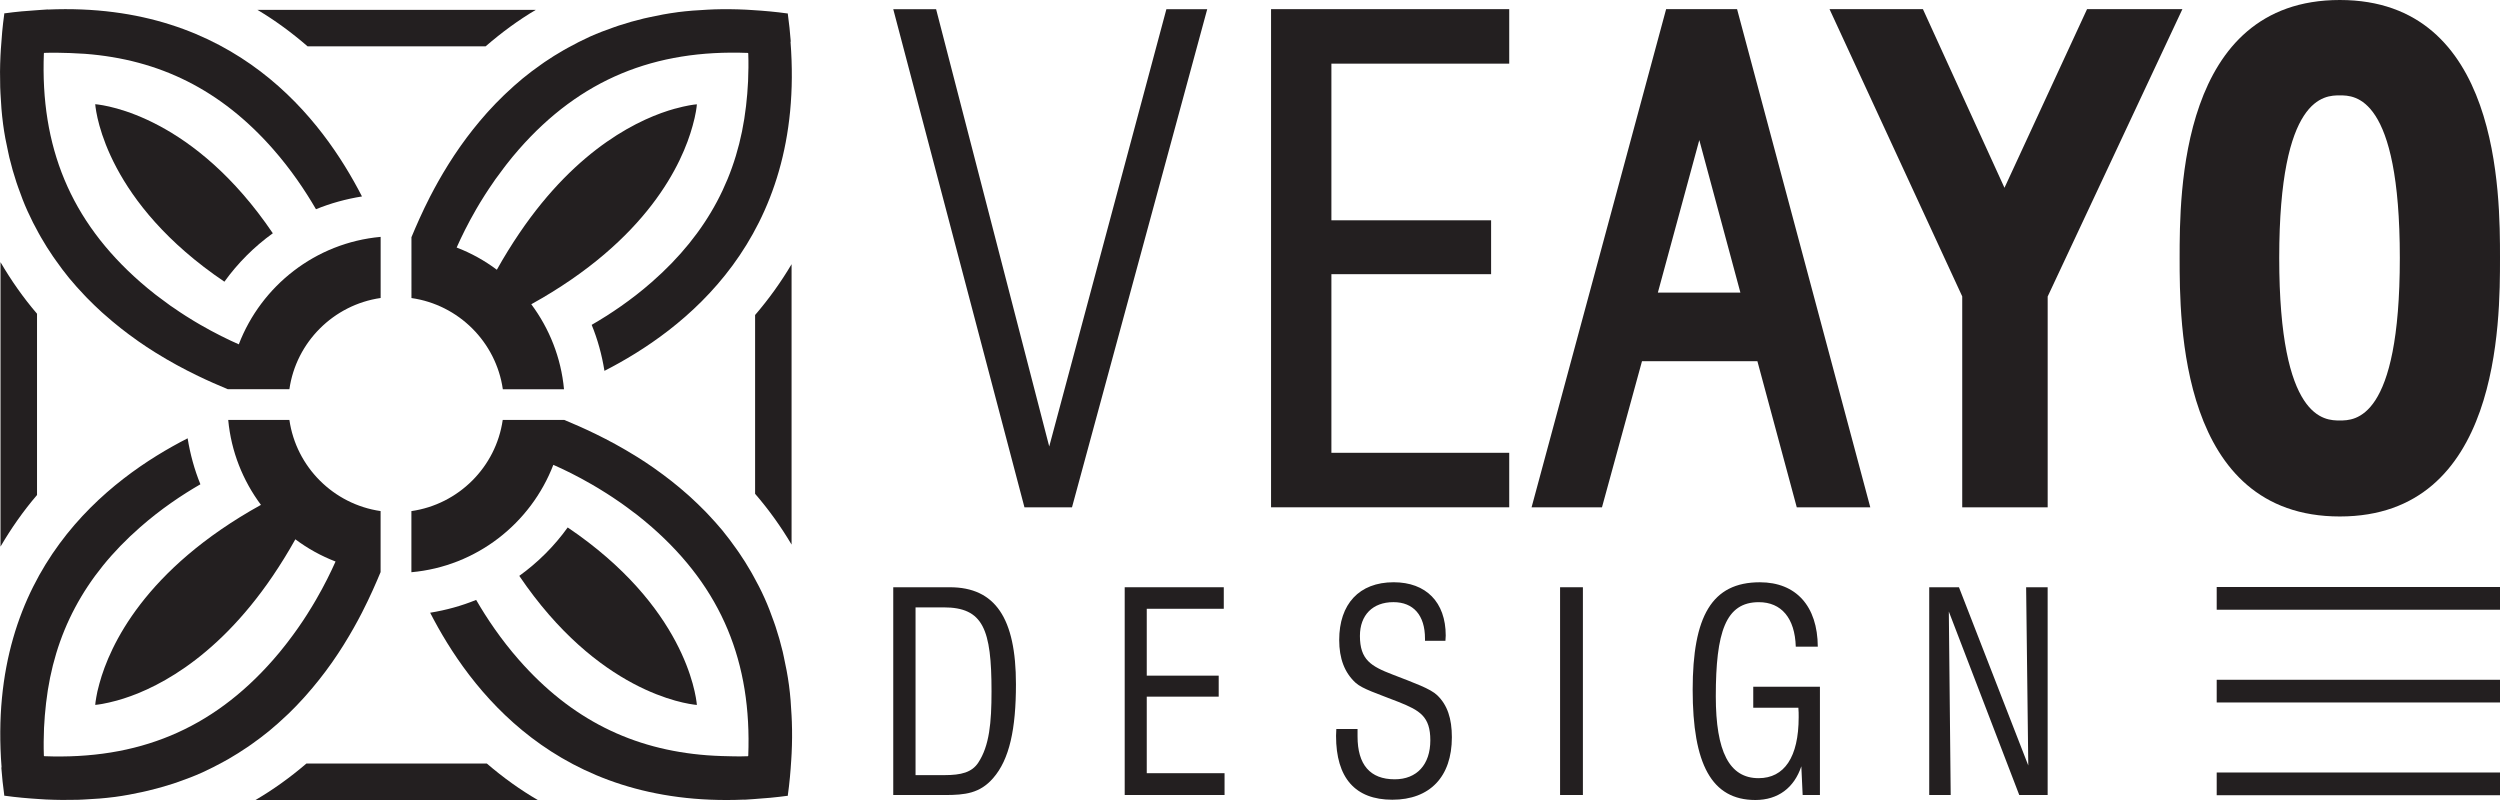
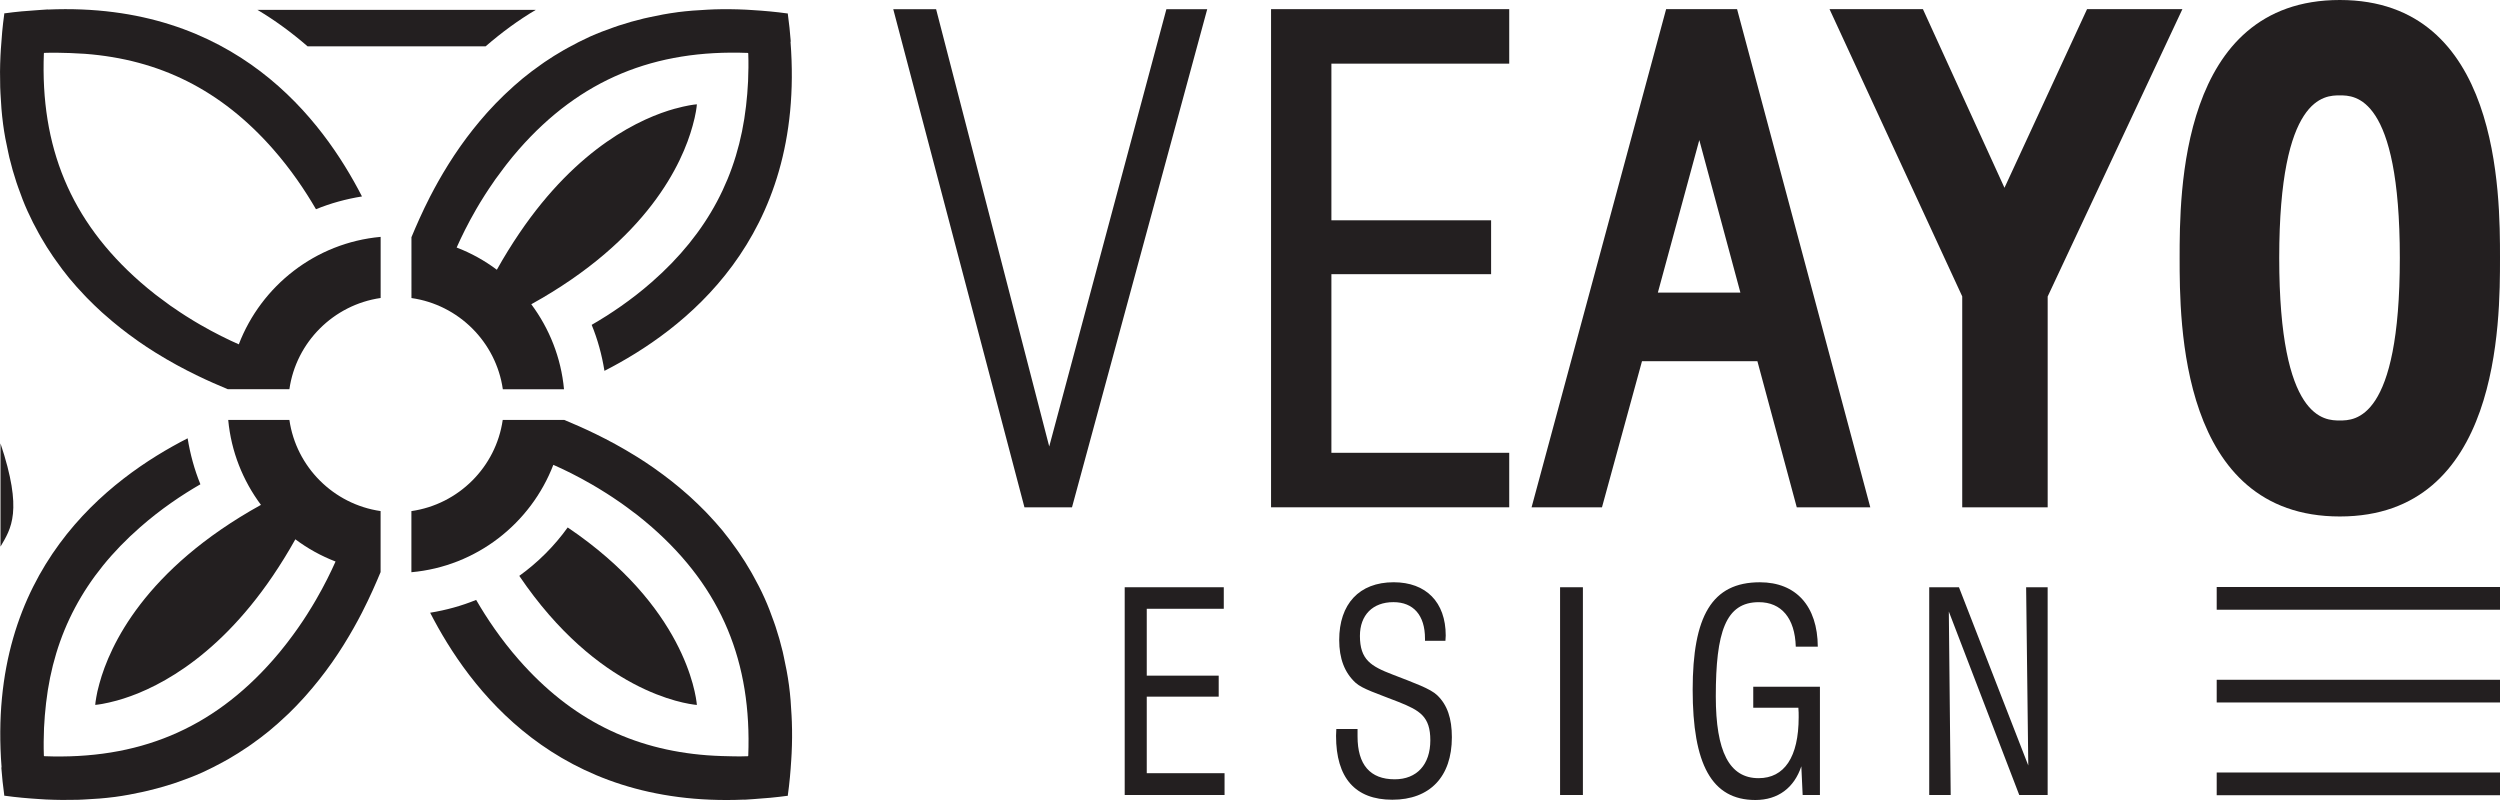
<svg xmlns="http://www.w3.org/2000/svg" version="1.1" id="Layer_1" x="0px" y="0px" width="100px" height="32px" viewBox="0 0 100 32" enable-background="new 0 0 100 32" xml:space="preserve">
  <g>
    <g>
      <g>
        <g>
          <g>
            <path fill="#231F20" d="M24.178,14.834c-0.103-0.641-0.272-1.257-0.511-1.84c0.747-0.431,1.583-0.991,2.404-1.711       c2.251-1.97,3.453-4.277,3.77-7.039c0.039-0.327,0.065-0.657,0.082-0.995c0.014-0.365,0.022-0.733,0.007-1.113l-0.013-0.019       c-3.733-0.144-6.701,1.056-9.158,3.854c-0.175,0.2-0.341,0.401-0.497,0.602c-0.036,0.046-0.067,0.09-0.103,0.135       c-0.121,0.158-0.239,0.317-0.349,0.471c-0.026,0.037-0.05,0.074-0.075,0.111c-0.116,0.167-0.228,0.332-0.332,0.496       c-0.011,0.016-0.021,0.033-0.032,0.051c-0.114,0.181-0.226,0.361-0.325,0.535c-0.338,0.585-0.594,1.11-0.78,1.529       c0.58,0.223,1.118,0.522,1.608,0.889c0.294-0.527,0.594-1.008,0.897-1.456c0.001-0.001,0.002-0.002,0.002-0.003       c2.354-3.476,4.9-4.618,6.229-4.986c0.007,0,0.012-0.002,0.018-0.003c0.103-0.029,0.2-0.054,0.287-0.073       c0.013-0.003,0.023-0.006,0.036-0.008c0.078-0.017,0.152-0.033,0.214-0.044c0.023-0.004,0.039-0.006,0.058-0.01       c0.048-0.007,0.098-0.017,0.133-0.021c0.055-0.007,0.097-0.012,0.127-0.014c-0.002,0.028-0.006,0.07-0.013,0.122       c-0.005,0.039-0.013,0.088-0.021,0.139c-0.004,0.018-0.005,0.031-0.009,0.051c-0.011,0.062-0.026,0.135-0.043,0.213       c-0.003,0.013-0.005,0.023-0.008,0.036c-0.019,0.087-0.044,0.184-0.073,0.286c0,0.004-0.002,0.01-0.004,0.015       c-0.408,1.492-1.793,4.556-6.453,7.136c0.72,0.967,1.192,2.133,1.309,3.4h-2.447c-0.271-1.885-1.767-3.379-3.655-3.648V9.476       c0.002,0,0.004,0,0.005,0.001c0.176-0.422,0.417-0.981,0.742-1.616c0.003-0.003,0.005-0.007,0.006-0.01       c0.203-0.393,0.437-0.815,0.709-1.25c0.015-0.023,0.028-0.045,0.042-0.067c0.13-0.208,0.269-0.417,0.417-0.629       c0.021-0.029,0.04-0.057,0.06-0.086c0.302-0.425,0.64-0.856,1.017-1.28c0.033-0.036,0.064-0.072,0.097-0.107       c0.183-0.202,0.374-0.399,0.576-0.595c0.037-0.037,0.076-0.073,0.115-0.109c0.211-0.199,0.428-0.396,0.659-0.586       c0.003-0.003,0.007-0.006,0.011-0.009c0.228-0.188,0.469-0.368,0.718-0.543c0.05-0.036,0.101-0.072,0.151-0.107       c0.246-0.167,0.502-0.328,0.77-0.481c0.055-0.032,0.111-0.063,0.167-0.093c0.279-0.154,0.565-0.301,0.866-0.438       c0.01-0.004,0.018-0.009,0.028-0.013c0.302-0.134,0.617-0.255,0.941-0.367c0.067-0.024,0.131-0.047,0.2-0.069       c0.322-0.106,0.655-0.201,1-0.283c0.07-0.017,0.143-0.032,0.214-0.047c0.362-0.081,0.734-0.151,1.123-0.202       c0.007-0.001,0.015-0.003,0.021-0.004c0.39-0.05,0.797-0.08,1.213-0.1c0.08-0.004,0.158-0.007,0.241-0.011       c0.41-0.013,0.834-0.009,1.27,0.012c0.085,0.003,0.172,0.01,0.256,0.016c0.461,0.028,0.933,0.069,1.424,0.138L31.512,0.55       c0.053,0.38,0.09,0.747,0.118,1.109l-0.009,0.015C32.235,9.582,27.303,13.234,24.178,14.834z" />
-             <path fill="#231F20" d="M31.663,10.568v11.215c-0.422-0.713-0.907-1.392-1.459-2.031V12.6       C30.755,11.959,31.241,11.281,31.663,10.568z" />
            <path fill="#231F20" d="M21.432,0.394c-0.684,0.405-1.354,0.894-2.007,1.459h-7.122c-0.652-0.565-1.325-1.054-2.007-1.459       H21.432z" />
            <path fill="#231F20" d="M0.019,2.225C0.023,2.14,0.03,2.054,0.034,1.969c0.029-0.46,0.069-0.931,0.138-1.421L0.165,0.536       C0.644,0.469,1.103,0.43,1.552,0.402c0.098-0.006,0.199-0.016,0.295-0.02C1.869,0.381,1.89,0.378,1.913,0.377l0.002,0.005       c7.497-0.323,11.002,4.436,12.564,7.476c-0.641,0.103-1.258,0.273-1.84,0.511c-0.433-0.746-0.993-1.58-1.713-2.401       C8.839,3.592,6.379,2.38,3.401,2.153C3.208,2.139,3.011,2.131,2.814,2.122c-0.345-0.01-0.689-0.021-1.046-0.007L1.755,2.134       C1.61,5.862,2.809,8.827,5.611,11.281c0.2,0.175,0.401,0.34,0.601,0.497c0.047,0.038,0.094,0.07,0.141,0.106       c0.156,0.12,0.312,0.236,0.466,0.345c0.039,0.028,0.077,0.052,0.117,0.078c0.164,0.115,0.327,0.224,0.488,0.326       c0.021,0.014,0.042,0.027,0.066,0.041c0.176,0.112,0.351,0.218,0.52,0.315c0.591,0.341,1.121,0.599,1.542,0.785       c0.901-2.346,3.072-4.063,5.674-4.299v2.445c-1.884,0.273-3.38,1.765-3.65,3.648H9.111c-0.689-0.286-1.736-0.745-2.881-1.458       c-0.015-0.009-0.03-0.019-0.045-0.028c-0.213-0.133-0.427-0.275-0.644-0.426c-0.023-0.016-0.047-0.033-0.07-0.051       c-0.433-0.304-0.866-0.644-1.294-1.025c-0.035-0.029-0.067-0.058-0.101-0.088c-0.202-0.184-0.402-0.377-0.6-0.579       c-0.035-0.037-0.068-0.073-0.104-0.11c-0.202-0.212-0.401-0.432-0.593-0.665c-0.001,0-0.003-0.002-0.003-0.002       c-0.189-0.23-0.371-0.474-0.548-0.726c-0.035-0.048-0.071-0.096-0.104-0.147c-0.169-0.247-0.331-0.502-0.484-0.77       c-0.032-0.054-0.062-0.11-0.093-0.165C1.392,9.05,1.245,8.763,1.109,8.461C1.104,8.454,1.101,8.445,1.098,8.437       C0.961,8.136,0.841,7.82,0.727,7.495C0.704,7.429,0.68,7.364,0.658,7.296c-0.107-0.321-0.201-0.653-0.285-1       c-0.017-0.07-0.03-0.141-0.046-0.212C0.246,5.724,0.174,5.353,0.123,4.964c0-0.007-0.001-0.014-0.002-0.021       C0.069,4.555,0.039,4.149,0.019,3.734c-0.003-0.082-0.008-0.16-0.011-0.242C-0.004,3.083-0.002,2.66,0.019,2.225z" />
-             <path fill="#231F20" d="M10.913,9.331c-0.746,0.537-1.399,1.19-1.937,1.937c-4.657-3.147-5.128-6.649-5.167-7.1       C4.281,4.211,7.773,4.695,10.913,9.331z" />
            <path fill="#231F20" d="M7.505,17.532c0.104,0.64,0.273,1.255,0.511,1.839c-0.748,0.432-1.583,0.992-2.405,1.713       c-2.25,1.969-3.451,4.277-3.768,7.037c-0.038,0.326-0.065,0.658-0.082,0.996c-0.013,0.365-0.021,0.732-0.006,1.113l0.013,0.018       c3.733,0.144,6.7-1.055,9.157-3.854c0.175-0.198,0.341-0.4,0.497-0.601c0.036-0.045,0.068-0.09,0.104-0.135       c0.12-0.158,0.238-0.315,0.348-0.472c0.027-0.036,0.051-0.072,0.077-0.11c0.115-0.166,0.228-0.332,0.33-0.495       c0.012-0.018,0.021-0.034,0.032-0.052c0.115-0.182,0.225-0.361,0.325-0.535c0.34-0.586,0.597-1.113,0.784-1.533       c-0.58-0.223-1.119-0.523-1.608-0.889c-0.294,0.527-0.596,1.012-0.9,1.461l-0.001,0.002C8.556,26.51,6.01,27.653,4.683,28.02       c-0.007,0.001-0.012,0.003-0.019,0.005c-0.104,0.027-0.2,0.053-0.287,0.072c-0.013,0.004-0.023,0.005-0.035,0.008       c-0.079,0.018-0.152,0.033-0.215,0.044c-0.023,0.005-0.038,0.007-0.058,0.011c-0.048,0.007-0.097,0.016-0.134,0.021       c-0.054,0.006-0.095,0.012-0.126,0.015c0.002-0.029,0.007-0.07,0.013-0.122c0.006-0.038,0.014-0.089,0.022-0.138       c0.003-0.018,0.005-0.031,0.008-0.051c0.01-0.063,0.025-0.137,0.042-0.215c0.003-0.012,0.005-0.021,0.008-0.035       c0.021-0.087,0.045-0.184,0.073-0.286c0.002-0.005,0.003-0.011,0.004-0.015c0.409-1.492,1.795-4.557,6.459-7.139       c-0.721-0.967-1.192-2.131-1.309-3.397h2.447c0.271,1.882,1.766,3.373,3.648,3.645v2.444c-0.001-0.001-0.001-0.001-0.001-0.001       c-0.177,0.423-0.418,0.983-0.745,1.62c-0.002,0.003-0.004,0.006-0.005,0.01c-0.203,0.394-0.438,0.814-0.709,1.25       c-0.014,0.021-0.026,0.044-0.041,0.066c-0.13,0.208-0.27,0.418-0.417,0.63c-0.02,0.028-0.04,0.057-0.06,0.085       c-0.302,0.427-0.64,0.856-1.017,1.28c-0.032,0.036-0.063,0.071-0.096,0.107c-0.182,0.202-0.374,0.4-0.575,0.596       c-0.038,0.036-0.077,0.072-0.116,0.108c-0.211,0.199-0.428,0.396-0.66,0.586c-0.003,0.003-0.007,0.006-0.011,0.01       c-0.229,0.188-0.47,0.367-0.718,0.543c-0.05,0.034-0.1,0.07-0.152,0.105c-0.246,0.168-0.502,0.328-0.768,0.482       c-0.056,0.031-0.113,0.062-0.168,0.093c-0.278,0.153-0.565,0.301-0.865,0.438c-0.011,0.003-0.02,0.008-0.03,0.013       c-0.3,0.135-0.616,0.255-0.939,0.368c-0.066,0.022-0.132,0.047-0.202,0.069c-0.321,0.105-0.654,0.199-1,0.281       c-0.069,0.018-0.142,0.032-0.214,0.049c-0.362,0.08-0.733,0.151-1.122,0.203c-0.007,0-0.015,0.001-0.022,0.002       c-0.388,0.051-0.796,0.082-1.213,0.101c-0.08,0.004-0.158,0.009-0.24,0.011C2.707,32.003,2.282,32,1.846,31.98       c-0.085-0.004-0.17-0.01-0.256-0.016c-0.46-0.028-0.933-0.069-1.425-0.138l0.006-0.012c-0.053-0.38-0.09-0.747-0.118-1.109       l0.01-0.014C-0.551,22.785,4.38,19.13,7.505,17.532z" />
-             <path fill="#231F20" d="M0.02,21.865V10.486c0.423,0.724,0.906,1.416,1.461,2.064v7.25C0.926,20.449,0.443,21.141,0.02,21.865z       " />
-             <path fill="#231F20" d="M10.219,32c0.692-0.404,1.374-0.89,2.038-1.459h7.216c0.662,0.569,1.344,1.055,2.037,1.459H10.219z" />
+             <path fill="#231F20" d="M0.02,21.865V10.486v7.25C0.926,20.449,0.443,21.141,0.02,21.865z       " />
            <path fill="#231F20" d="M31.665,30.141c-0.004,0.084-0.01,0.17-0.015,0.256c-0.028,0.462-0.069,0.931-0.138,1.421l0.005,0.012       c-0.478,0.065-0.936,0.106-1.386,0.135c-0.098,0.006-0.198,0.014-0.295,0.02c-0.021,0-0.043,0.003-0.064,0.004l-0.003-0.004       c-7.497,0.323-11.001-4.436-12.563-7.476c0.64-0.104,1.257-0.274,1.84-0.513c0.432,0.746,0.993,1.581,1.713,2.401       c2.087,2.376,4.545,3.588,7.524,3.814c0.194,0.016,0.392,0.023,0.587,0.031c0.345,0.011,0.69,0.021,1.047,0.007l0.013-0.018       c0.145-3.729-1.055-6.693-3.858-9.148c-0.199-0.174-0.4-0.338-0.599-0.496c-0.047-0.037-0.095-0.069-0.142-0.105       c-0.156-0.119-0.312-0.236-0.467-0.345c-0.039-0.027-0.077-0.052-0.114-0.078c-0.165-0.114-0.33-0.225-0.489-0.325       c-0.022-0.016-0.044-0.027-0.068-0.042c-0.176-0.112-0.352-0.218-0.52-0.315c-0.588-0.34-1.118-0.599-1.54-0.783       c-0.902,2.344-3.073,4.061-5.677,4.295v-2.445c1.886-0.271,3.382-1.762,3.653-3.646h2.464c0.689,0.286,1.735,0.746,2.88,1.459       c0.014,0.009,0.029,0.018,0.045,0.027c0.212,0.133,0.427,0.274,0.644,0.426c0.023,0.017,0.047,0.034,0.07,0.051       c0.432,0.304,0.868,0.644,1.295,1.024c0.033,0.029,0.067,0.059,0.101,0.09c0.202,0.184,0.402,0.377,0.6,0.578       c0.036,0.037,0.069,0.073,0.104,0.109c0.201,0.213,0.401,0.434,0.593,0.665c0,0.002,0.001,0.003,0.001,0.003       c0.19,0.23,0.371,0.475,0.548,0.725c0.036,0.05,0.071,0.098,0.104,0.148c0.168,0.245,0.33,0.502,0.483,0.768       c0.032,0.056,0.062,0.111,0.093,0.167c0.154,0.277,0.304,0.563,0.439,0.866c0.004,0.008,0.008,0.016,0.012,0.025       c0.135,0.3,0.256,0.617,0.37,0.941c0.023,0.065,0.047,0.131,0.069,0.199c0.106,0.321,0.202,0.654,0.284,0.998       c0.017,0.07,0.032,0.142,0.046,0.213c0.08,0.361,0.152,0.732,0.204,1.12c0.001,0.009,0.003,0.015,0.003,0.022       c0.052,0.388,0.082,0.794,0.102,1.209c0.003,0.08,0.008,0.158,0.011,0.241C31.689,29.283,31.686,29.705,31.665,30.141z" />
            <path fill="#231F20" d="M20.771,23.035c0.746-0.537,1.4-1.189,1.937-1.937c4.657,3.147,5.127,6.649,5.167,7.1       C27.402,28.154,23.909,27.669,20.771,23.035z" />
          </g>
        </g>
        <polygon fill="#231F20" points="41.969,17.859 37.444,0.367 35.73,0.367 40.978,20.292 42.88,20.292 48.289,0.367 46.656,0.367         " />
        <polygon fill="#231F20" points="50.842,20.292 60.369,20.292 60.369,18.112 53.256,18.112 53.256,10.967 59.644,10.967      59.644,8.812 53.256,8.812 53.256,2.546 60.369,2.546 60.369,0.366 50.842,0.366    " />
        <path fill="#231F20" d="M66.645,0.366l-5.382,19.927h2.816l1.601-5.845h4.616l1.575,5.845h2.941L69.483,0.366H66.645z      M66.314,11.705l1.658-6.103l1.644,6.103H66.314z" />
        <polygon fill="#231F20" points="83.482,0.366 80.179,7.512 76.917,0.366 73.181,0.366 78.489,11.856 78.489,20.292      81.907,20.292 81.907,11.86 87.296,0.366    " />
        <path fill="#231F20" d="M93.593,0c-6.408,0-6.408,7.766-6.408,10.318c0,2.558,0,10.341,6.408,10.341     c6.407,0,6.407-7.783,6.407-10.341C100,7.765,100,0,93.593,0z M93.593,16.819c-0.6,0-2.424,0-2.424-6.501     c0-6.503,1.824-6.503,2.424-6.503c0.593,0,2.4,0,2.4,6.503C95.994,16.819,94.187,16.819,93.593,16.819z" />
        <g>
          <g>
            <rect x="88.668" y="23.48" fill="#231F20" width="11.332" height="0.909" />
            <rect x="88.668" y="27.191" fill="#231F20" width="11.332" height="0.908" />
            <rect x="88.668" y="30.9" fill="#231F20" width="11.332" height="0.909" />
          </g>
          <g>
-             <path fill="#231F20" d="M35.73,23.49h2.262c1.818,0,2.646,1.237,2.646,3.879c0,1.779-0.255,3.006-0.914,3.758       c-0.53,0.607-1.116,0.674-1.934,0.674H35.73V23.49z M37.78,31.005c0.67,0,1.094-0.111,1.35-0.498       c0.446-0.674,0.531-1.604,0.531-2.852c0-2.486-0.33-3.36-1.914-3.36h-1.125v6.71H37.78z" />
            <path fill="#231F20" d="M44.989,23.49h3.962v0.861H45.87v2.675h2.878v0.84H45.87v3.062h3.112V31.8h-3.994V23.49z" />
            <path fill="#231F20" d="M54.302,29.16c0,0.154,0,0.243,0,0.298c0,1.128,0.499,1.714,1.487,1.714       c0.882,0,1.424-0.586,1.424-1.56c0-0.95-0.415-1.193-1.275-1.536c-0.841-0.331-1.445-0.52-1.712-0.763       c-0.445-0.408-0.658-0.972-0.658-1.713c0-1.437,0.797-2.31,2.178-2.31c1.296,0,2.083,0.796,2.083,2.133       c0,0.066-0.012,0.144-0.012,0.21H57c0-0.033,0-0.066,0-0.089c0-0.939-0.467-1.458-1.264-1.458c-0.83,0-1.339,0.519-1.339,1.349       c0,0.961,0.446,1.215,1.307,1.547c0.882,0.343,1.51,0.563,1.786,0.829c0.404,0.387,0.585,0.927,0.585,1.68       c0,1.581-0.883,2.498-2.381,2.498c-1.487,0-2.252-0.873-2.252-2.554c0-0.088,0.011-0.188,0.011-0.275H54.302z" />
            <path fill="#231F20" d="M62.403,23.49h0.913V31.8h-0.913V23.49z" />
            <path fill="#231F20" d="M72.053,30.652C71.767,31.513,71.119,32,70.216,32c-1.754,0-2.509-1.438-2.509-4.409       c0-2.94,0.765-4.3,2.688-4.3c1.446,0,2.307,0.95,2.317,2.575h-0.881c-0.033-1.139-0.575-1.779-1.478-1.779       c-1.329,0-1.721,1.193-1.721,3.768c0,2.212,0.543,3.272,1.711,3.272c1.03,0,1.604-0.84,1.604-2.443       c0-0.121,0-0.242-0.012-0.375H70.13v-0.84h2.667V31.8h-0.691L72.053,30.652z" />
            <path fill="#231F20" d="M77.169,23.49h1.189l2.773,7.129l-0.086-7.129h0.861V31.8h-1.136l-2.817-7.339l0.075,7.339h-0.859       V23.49z" />
          </g>
        </g>
      </g>
    </g>
  </g>
</svg>